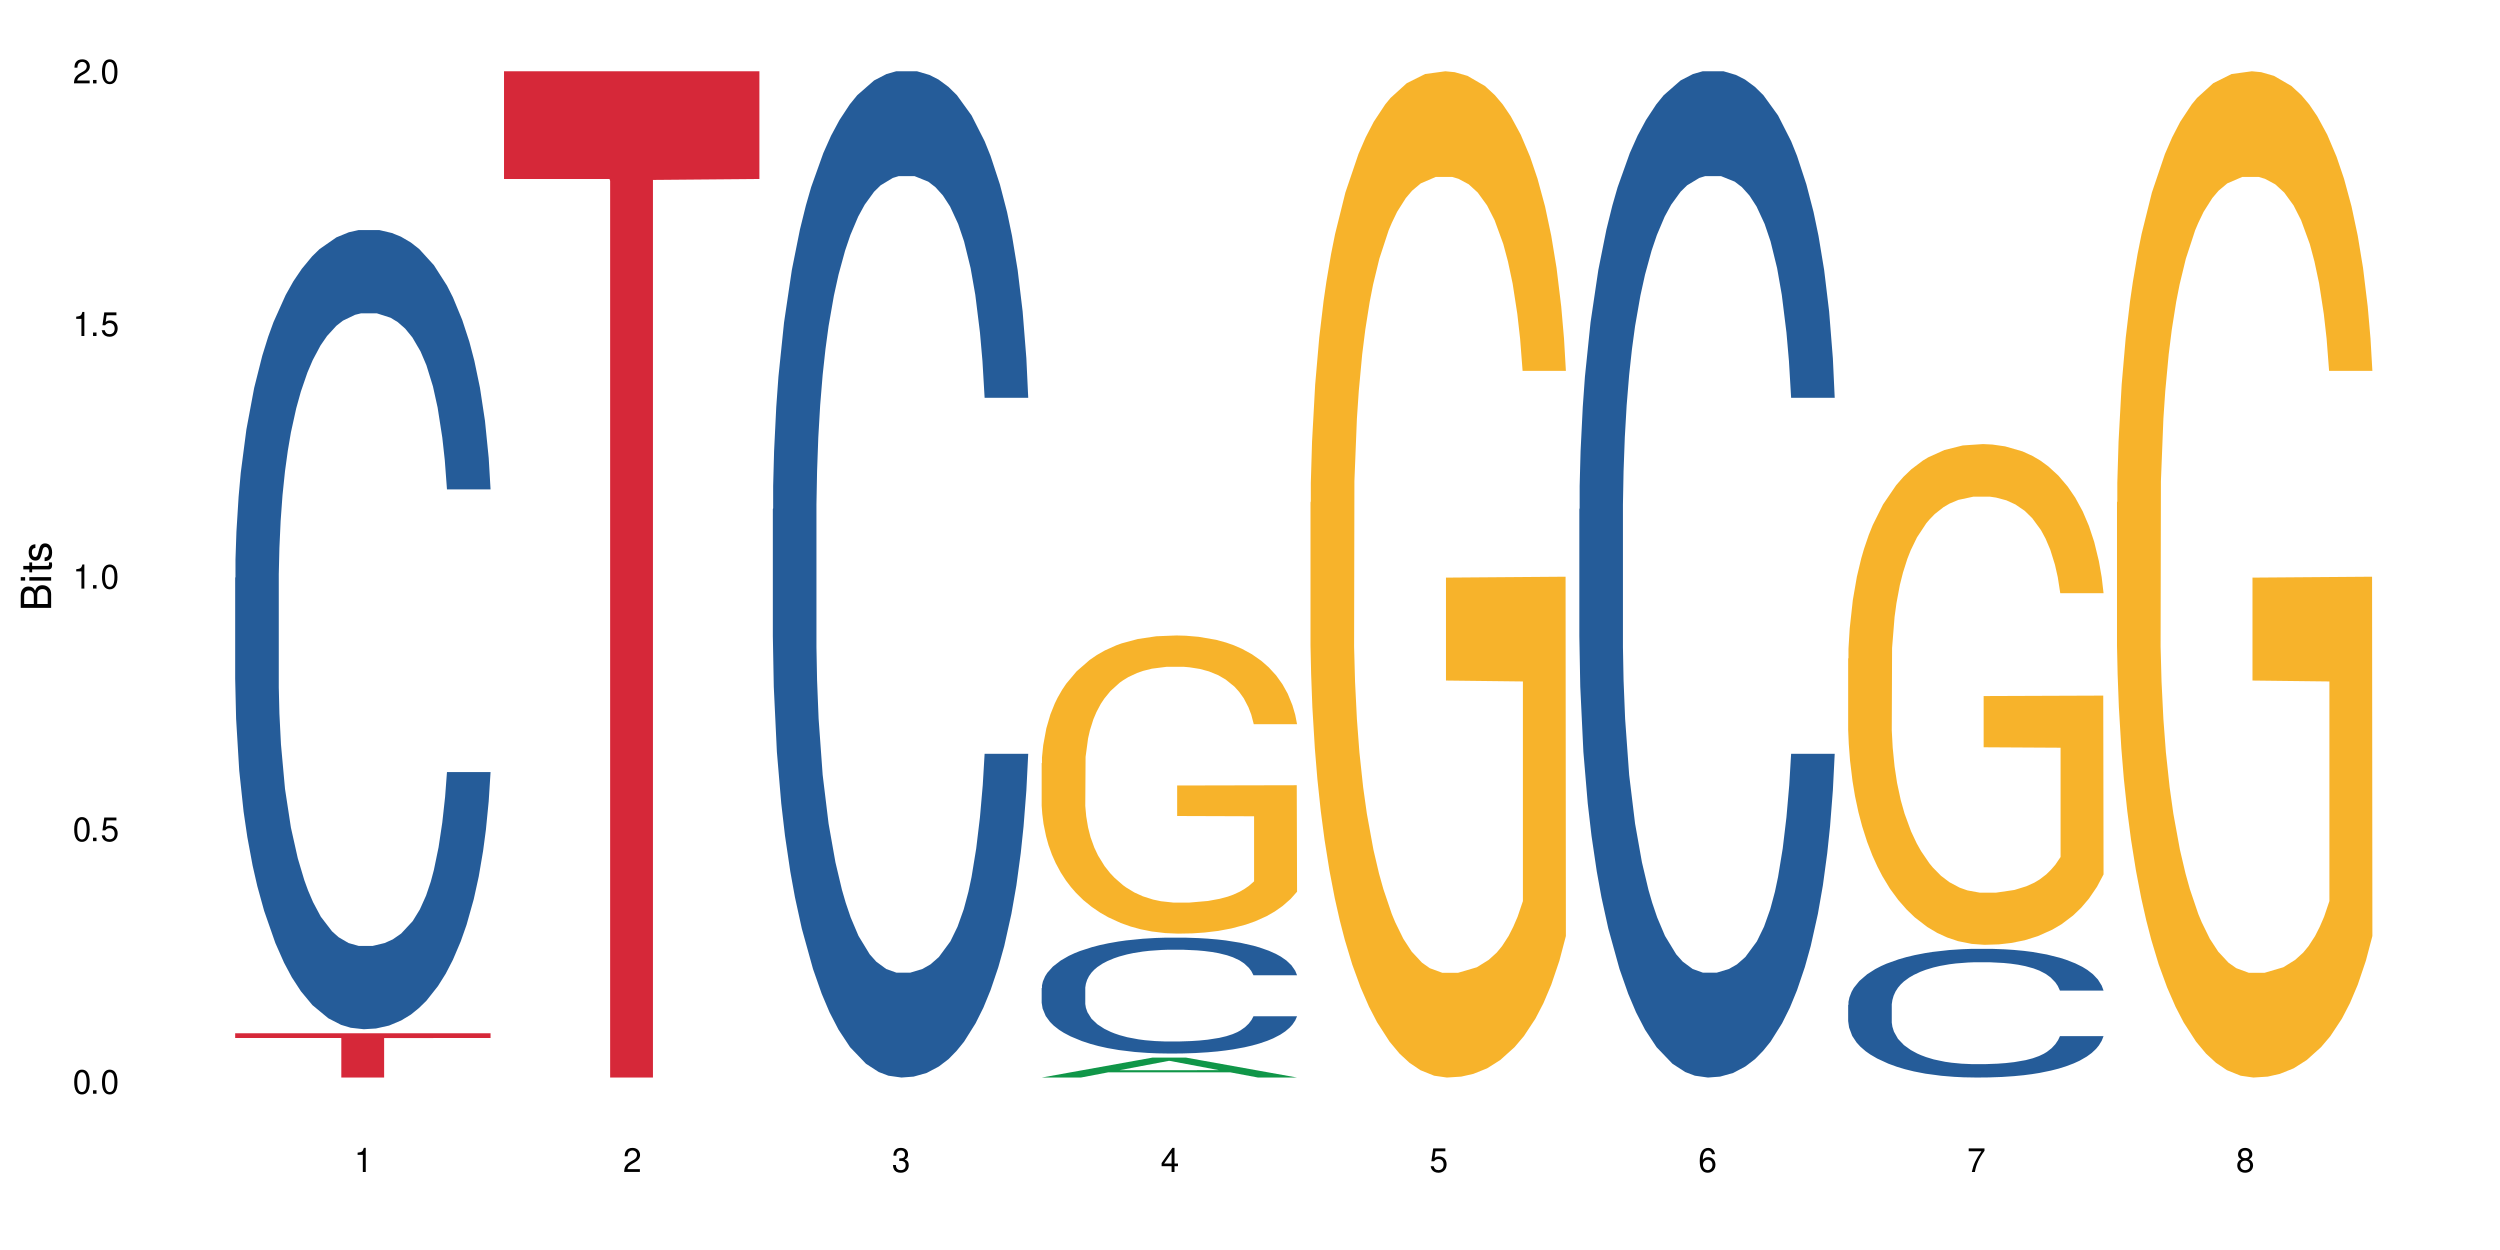
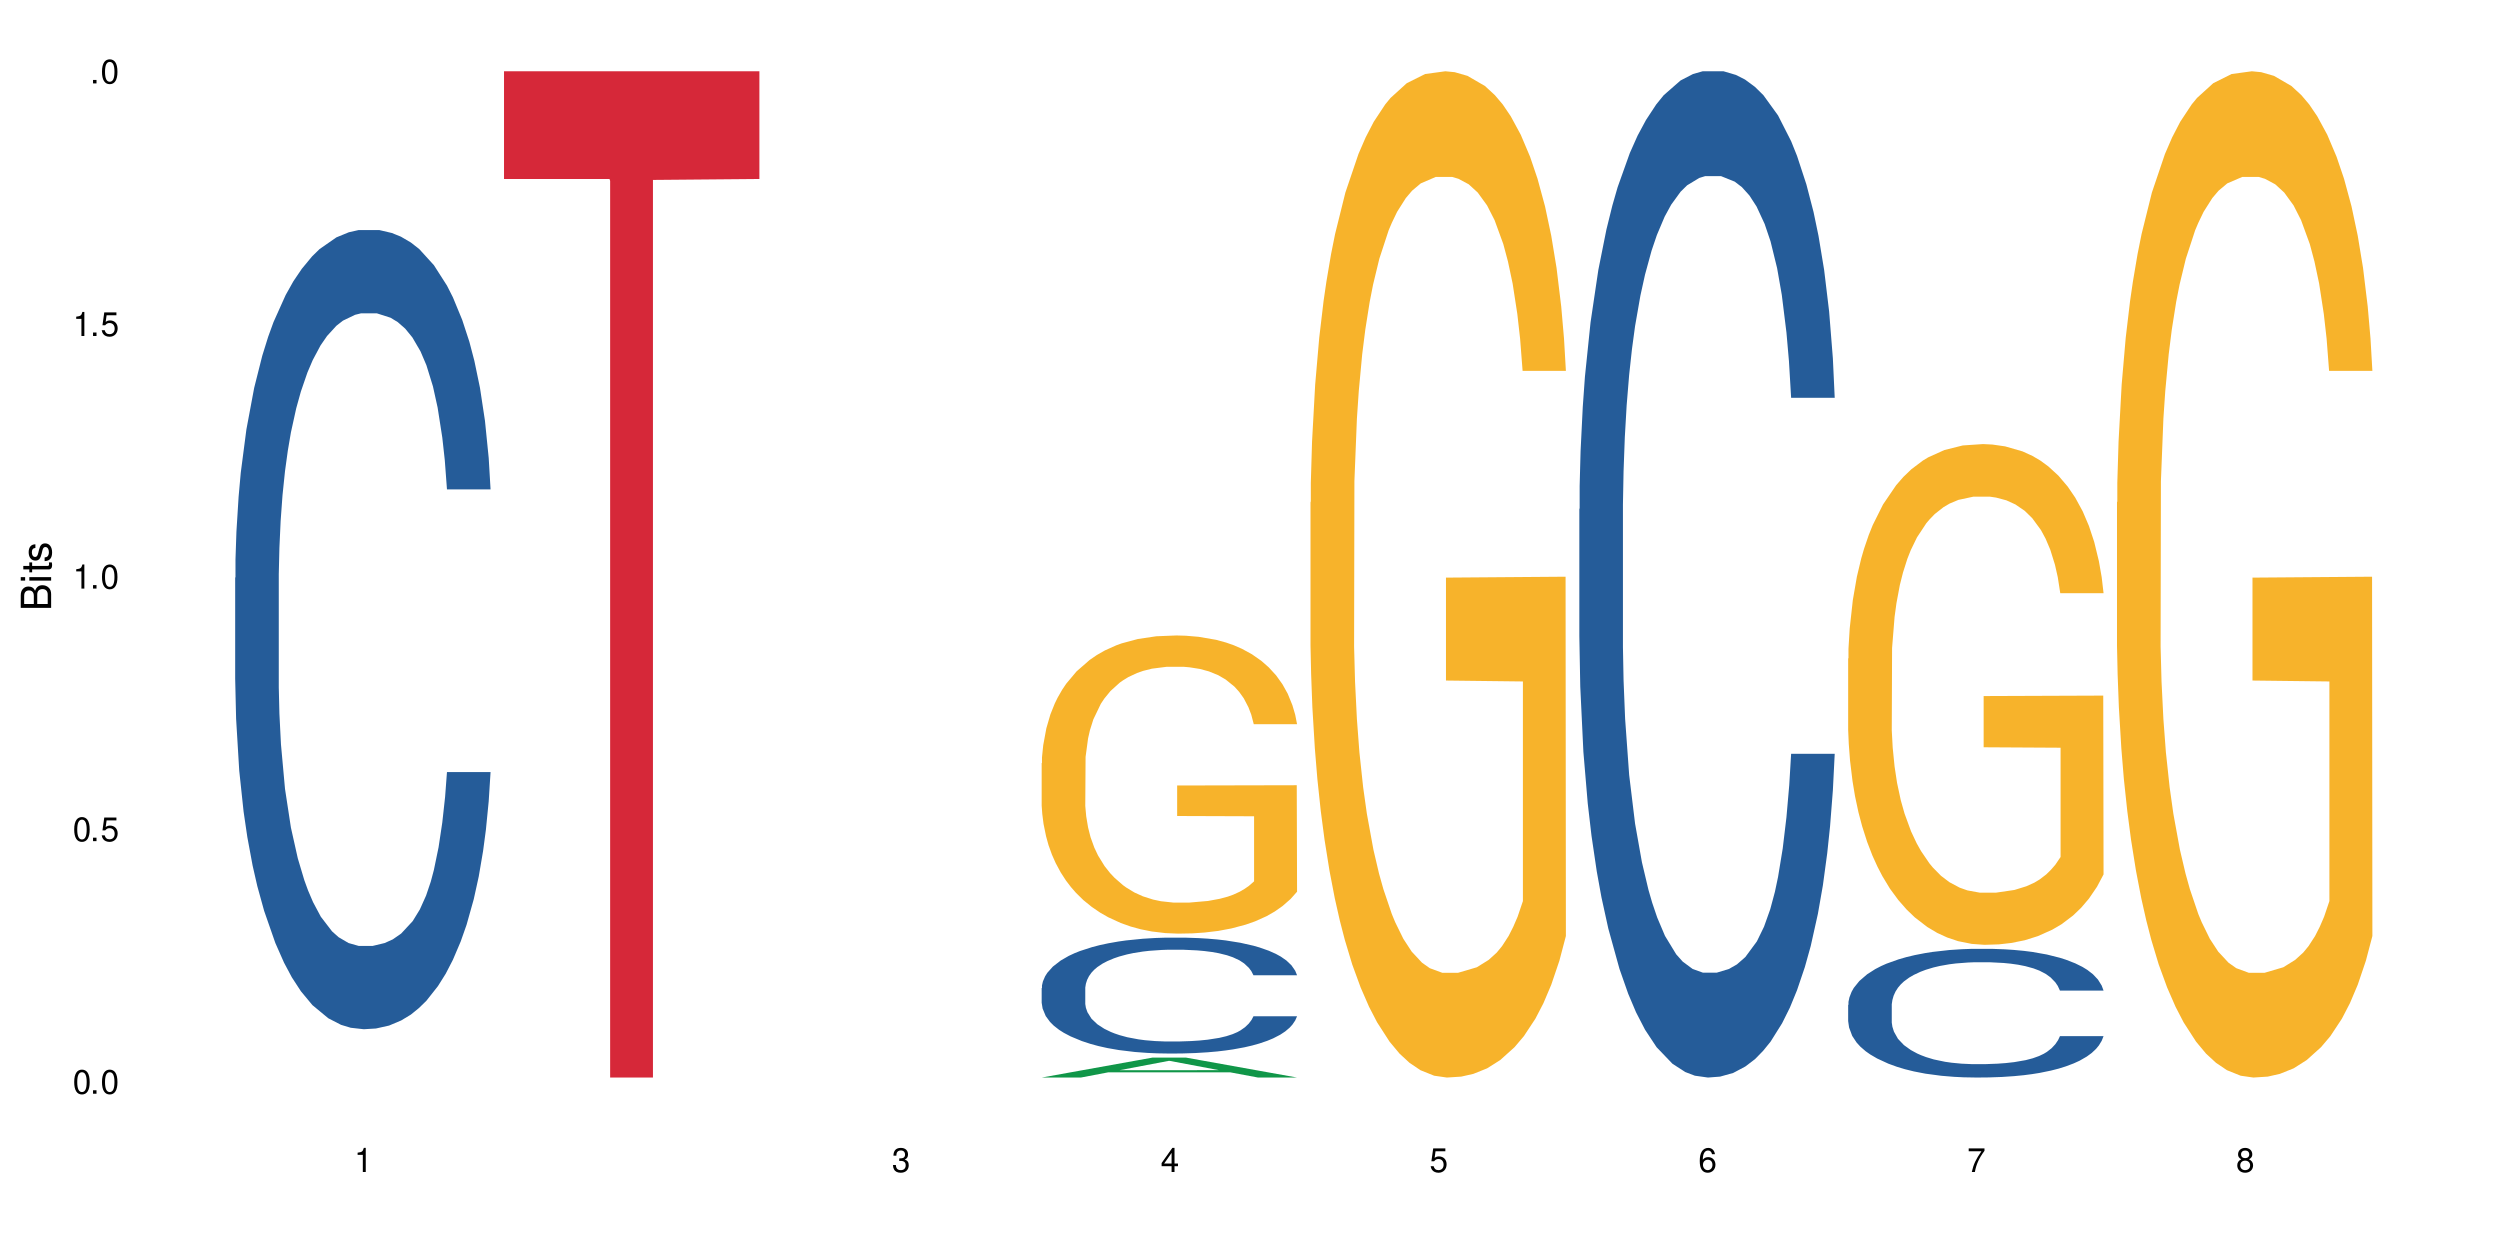
<svg xmlns="http://www.w3.org/2000/svg" xmlns:xlink="http://www.w3.org/1999/xlink" width="720" height="360" viewBox="0 0 720 360">
  <defs>
    <g>
      <g id="glyph-0-0">
</g>
      <g id="glyph-0-1">
        <path d="M 2.641 -6.938 C 2 -6.938 1.422 -6.656 1.078 -6.172 C 0.641 -5.562 0.406 -4.641 0.406 -3.359 C 0.406 -1.016 1.188 0.219 2.641 0.219 C 4.078 0.219 4.859 -1.016 4.859 -3.297 C 4.859 -4.641 4.656 -5.547 4.203 -6.172 C 3.844 -6.656 3.281 -6.938 2.641 -6.938 Z M 2.641 -6.188 C 3.547 -6.188 4 -5.25 4 -3.375 C 4 -1.406 3.562 -0.484 2.625 -0.484 C 1.734 -0.484 1.281 -1.438 1.281 -3.344 C 1.281 -5.25 1.734 -6.188 2.641 -6.188 Z M 2.641 -6.188 " />
      </g>
      <g id="glyph-0-2">
        <path d="M 1.828 -1 L 0.828 -1 L 0.828 0 L 1.828 0 Z M 1.828 -1 " />
      </g>
      <g id="glyph-0-3">
        <path d="M 4.562 -6.797 L 1.062 -6.797 L 0.547 -3.094 L 1.328 -3.094 C 1.719 -3.562 2.047 -3.734 2.578 -3.734 C 3.484 -3.734 4.062 -3.109 4.062 -2.094 C 4.062 -1.125 3.484 -0.531 2.578 -0.531 C 1.828 -0.531 1.375 -0.906 1.188 -1.672 L 0.328 -1.672 C 0.453 -1.109 0.547 -0.844 0.75 -0.594 C 1.125 -0.078 1.828 0.219 2.594 0.219 C 3.969 0.219 4.922 -0.781 4.922 -2.219 C 4.922 -3.562 4.031 -4.484 2.719 -4.484 C 2.25 -4.484 1.859 -4.359 1.469 -4.062 L 1.734 -5.969 L 4.562 -5.969 Z M 4.562 -6.797 " />
      </g>
      <g id="glyph-0-4">
        <path d="M 2.484 -4.938 L 2.484 0 L 3.328 0 L 3.328 -6.938 L 2.766 -6.938 C 2.469 -5.875 2.281 -5.734 0.984 -5.562 L 0.984 -4.938 Z M 2.484 -4.938 " />
      </g>
      <g id="glyph-0-5">
-         <path d="M 4.859 -0.828 L 1.281 -0.828 C 1.359 -1.406 1.672 -1.781 2.5 -2.281 L 3.469 -2.828 C 4.406 -3.344 4.906 -4.062 4.906 -4.906 C 4.906 -5.484 4.672 -6.031 4.266 -6.406 C 3.859 -6.766 3.375 -6.938 2.719 -6.938 C 1.859 -6.938 1.219 -6.625 0.844 -6.031 C 0.609 -5.672 0.5 -5.234 0.484 -4.531 L 1.328 -4.531 C 1.359 -5.016 1.406 -5.281 1.531 -5.516 C 1.75 -5.938 2.188 -6.203 2.703 -6.203 C 3.469 -6.203 4.031 -5.641 4.031 -4.891 C 4.031 -4.344 3.719 -3.859 3.125 -3.516 L 2.234 -3 C 0.812 -2.172 0.406 -1.531 0.328 -0.016 L 4.859 -0.016 Z M 4.859 -0.828 " />
-       </g>
+         </g>
      <g id="glyph-0-6">
        <path d="M 2.125 -3.188 L 2.578 -3.188 C 3.5 -3.188 3.984 -2.766 3.984 -1.922 C 3.984 -1.062 3.469 -0.531 2.594 -0.531 C 1.656 -0.531 1.203 -1 1.156 -2.016 L 0.312 -2.016 C 0.344 -1.453 0.438 -1.094 0.609 -0.781 C 0.953 -0.109 1.625 0.219 2.547 0.219 C 3.953 0.219 4.859 -0.625 4.859 -1.938 C 4.859 -2.828 4.516 -3.297 3.703 -3.594 C 4.344 -3.844 4.656 -4.328 4.656 -5.031 C 4.656 -6.219 3.875 -6.938 2.578 -6.938 C 1.203 -6.938 0.484 -6.172 0.453 -4.703 L 1.297 -4.703 C 1.312 -5.125 1.344 -5.359 1.453 -5.578 C 1.641 -5.969 2.062 -6.203 2.594 -6.203 C 3.344 -6.203 3.797 -5.75 3.797 -5 C 3.797 -4.516 3.609 -4.219 3.25 -4.047 C 3.016 -3.953 2.703 -3.922 2.125 -3.906 Z M 2.125 -3.188 " />
      </g>
      <g id="glyph-0-7">
        <path d="M 3.141 -1.672 L 3.141 0 L 3.984 0 L 3.984 -1.672 L 4.984 -1.672 L 4.984 -2.438 L 3.984 -2.438 L 3.984 -6.938 L 3.359 -6.938 L 0.266 -2.578 L 0.266 -1.672 Z M 3.141 -2.438 L 1 -2.438 L 3.141 -5.5 Z M 3.141 -2.438 " />
      </g>
      <g id="glyph-0-8">
        <path d="M 4.781 -5.125 C 4.609 -6.266 3.891 -6.938 2.844 -6.938 C 2.094 -6.938 1.422 -6.578 1.031 -5.953 C 0.594 -5.266 0.406 -4.422 0.406 -3.172 C 0.406 -2 0.578 -1.25 0.984 -0.641 C 1.359 -0.078 1.953 0.219 2.703 0.219 C 3.984 0.219 4.922 -0.75 4.922 -2.094 C 4.922 -3.375 4.062 -4.281 2.844 -4.281 C 2.172 -4.281 1.641 -4.031 1.281 -3.516 C 1.281 -5.234 1.828 -6.188 2.797 -6.188 C 3.391 -6.188 3.797 -5.797 3.938 -5.125 Z M 2.734 -3.531 C 3.547 -3.531 4.062 -2.953 4.062 -2.031 C 4.062 -1.156 3.484 -0.531 2.703 -0.531 C 1.922 -0.531 1.328 -1.188 1.328 -2.078 C 1.328 -2.938 1.906 -3.531 2.734 -3.531 Z M 2.734 -3.531 " />
      </g>
      <g id="glyph-0-9">
        <path d="M 4.984 -6.797 L 0.438 -6.797 L 0.438 -5.969 L 4.109 -5.969 C 2.5 -3.656 1.828 -2.234 1.328 0 L 2.219 0 C 2.594 -2.172 3.453 -4.047 4.984 -6.094 Z M 4.984 -6.797 " />
      </g>
      <g id="glyph-0-10">
        <path d="M 3.75 -3.656 C 4.469 -4.094 4.688 -4.438 4.688 -5.078 C 4.688 -6.172 3.844 -6.938 2.641 -6.938 C 1.438 -6.938 0.594 -6.172 0.594 -5.094 C 0.594 -4.438 0.812 -4.094 1.516 -3.656 C 0.734 -3.266 0.359 -2.703 0.359 -1.922 C 0.359 -0.656 1.281 0.219 2.641 0.219 C 3.984 0.219 4.922 -0.656 4.922 -1.922 C 4.922 -2.703 4.531 -3.266 3.75 -3.656 Z M 2.641 -6.188 C 3.359 -6.188 3.812 -5.75 3.812 -5.062 C 3.812 -4.406 3.344 -3.984 2.641 -3.984 C 1.922 -3.984 1.453 -4.406 1.453 -5.078 C 1.453 -5.75 1.922 -6.188 2.641 -6.188 Z M 2.641 -3.266 C 3.484 -3.266 4.062 -2.719 4.062 -1.906 C 4.062 -1.078 3.484 -0.531 2.625 -0.531 C 1.797 -0.531 1.219 -1.094 1.219 -1.906 C 1.219 -2.719 1.781 -3.266 2.641 -3.266 Z M 2.641 -3.266 " />
      </g>
      <g id="glyph-1-0">
</g>
      <g id="glyph-1-1">
        <path d="M 0 -0.953 L 0 -4.891 C 0 -5.719 -0.234 -6.344 -0.734 -6.797 C -1.188 -7.234 -1.812 -7.469 -2.5 -7.469 C -3.547 -7.469 -4.188 -7 -4.625 -5.875 C -4.984 -6.688 -5.625 -7.094 -6.531 -7.094 C -7.172 -7.094 -7.734 -6.859 -8.141 -6.391 C -8.562 -5.922 -8.75 -5.344 -8.75 -4.5 L -8.75 -0.953 Z M -4.984 -2.062 L -7.766 -2.062 L -7.766 -4.219 C -7.766 -4.844 -7.688 -5.203 -7.453 -5.5 C -7.219 -5.812 -6.859 -5.969 -6.375 -5.969 C -5.891 -5.969 -5.531 -5.812 -5.297 -5.5 C -5.062 -5.203 -4.984 -4.844 -4.984 -4.219 Z M -0.984 -2.062 L -4 -2.062 L -4 -4.781 C -4 -5.766 -3.438 -6.359 -2.484 -6.359 C -1.547 -6.359 -0.984 -5.766 -0.984 -4.781 Z M -0.984 -2.062 " />
      </g>
      <g id="glyph-1-2">
        <path d="M -6.281 -1.797 L -6.281 -0.797 L 0 -0.797 L 0 -1.797 Z M -8.75 -1.797 L -8.75 -0.797 L -7.484 -0.797 L -7.484 -1.797 Z M -8.75 -1.797 " />
      </g>
      <g id="glyph-1-3">
        <path d="M -6.281 -3.047 L -6.281 -2.016 L -8.016 -2.016 L -8.016 -1.016 L -6.281 -1.016 L -6.281 -0.172 L -5.469 -0.172 L -5.469 -1.016 L -0.719 -1.016 C -0.078 -1.016 0.281 -1.453 0.281 -2.234 C 0.281 -2.5 0.25 -2.719 0.188 -3.047 L -0.641 -3.047 C -0.609 -2.906 -0.594 -2.766 -0.594 -2.562 C -0.594 -2.141 -0.719 -2.016 -1.156 -2.016 L -5.469 -2.016 L -5.469 -3.047 Z M -6.281 -3.047 " />
      </g>
      <g id="glyph-1-4">
        <path d="M -4.531 -5.25 C -5.766 -5.25 -6.469 -4.422 -6.469 -2.969 C -6.469 -1.516 -5.719 -0.562 -4.547 -0.562 C -3.562 -0.562 -3.094 -1.062 -2.734 -2.562 L -2.516 -3.484 C -2.344 -4.188 -2.094 -4.469 -1.641 -4.469 C -1.047 -4.469 -0.641 -3.875 -0.641 -3 C -0.641 -2.453 -0.797 -2 -1.062 -1.75 C -1.25 -1.594 -1.422 -1.531 -1.875 -1.469 L -1.875 -0.406 C -0.422 -0.453 0.281 -1.266 0.281 -2.922 C 0.281 -4.5 -0.5 -5.516 -1.719 -5.516 C -2.656 -5.516 -3.172 -4.984 -3.469 -3.734 L -3.703 -2.766 C -3.891 -1.953 -4.156 -1.609 -4.594 -1.609 C -5.188 -1.609 -5.547 -2.125 -5.547 -2.938 C -5.547 -3.75 -5.203 -4.172 -4.531 -4.203 Z M -4.531 -5.25 " />
      </g>
    </g>
  </defs>
  <rect x="-72" y="-36" width="864" height="432" fill="rgb(100%, 100%, 100%)" fill-opacity="1" />
  <path fill-rule="nonzero" fill="rgb(14.51%, 36.078%, 60%)" fill-opacity="1" d="M 67.73 166.402 L 67.82 166.191 L 67.82 161.141 L 68.09 153.148 L 68.719 143.051 L 69.344 136.105 L 70.961 123.695 L 73.203 111.703 L 75.535 102.445 L 77.238 96.977 L 78.766 92.77 L 82.262 84.984 L 84.504 80.988 L 86.926 77.41 L 89.887 73.832 L 92.039 71.73 L 96.883 68.363 L 100.469 66.891 L 103.25 66.262 L 109.262 66.262 L 112.848 67.102 L 115.449 68.152 L 118.32 69.836 L 120.742 71.73 L 124.957 76.359 L 128.727 82.25 L 130.43 85.617 L 133.121 92.137 L 135.184 98.449 L 136.617 103.918 L 138.234 111.703 L 139.668 121.172 L 140.746 131.898 L 141.281 140.945 L 128.727 140.945 L 128.098 132.531 L 127.379 126.008 L 126.035 117.383 L 124.688 111.281 L 122.805 105.18 L 121.102 101.184 L 118.77 97.188 L 116.707 94.66 L 114.555 92.77 L 112.488 91.508 L 108.543 90.242 L 103.969 90.242 L 102.266 90.664 L 98.766 92.348 L 96.883 93.82 L 94.191 96.766 L 92.309 99.5 L 90.066 103.707 L 88.539 107.285 L 86.656 112.754 L 85.312 117.594 L 83.785 124.535 L 82.891 129.797 L 82.082 135.688 L 81.363 142.629 L 80.828 149.992 L 80.469 157.777 L 80.289 165.352 L 80.289 197.961 L 80.469 205.535 L 80.918 214.371 L 82.082 227.203 L 83.785 238.352 L 85.762 247.188 L 87.645 253.5 L 88.719 256.445 L 90.156 259.812 L 92.398 264.02 L 95.629 268.227 L 97.512 269.91 L 100.383 271.594 L 103.34 272.434 L 107.289 272.434 L 110.785 271.594 L 113.117 270.543 L 115.539 268.859 L 118.859 265.281 L 120.922 261.914 L 122.715 257.918 L 124.062 253.922 L 124.957 250.555 L 126.305 244.031 L 127.379 236.879 L 128.188 229.516 L 128.727 222.363 L 141.281 222.363 L 140.746 230.777 L 139.938 238.984 L 139.129 245.086 L 137.875 252.449 L 136.441 258.969 L 134.375 266.332 L 132.672 271.172 L 130.43 276.434 L 128.367 280.43 L 126.125 284.004 L 122.805 288.215 L 120.652 290.316 L 118.32 292.211 L 115.539 293.895 L 112.043 295.367 L 108.273 296.207 L 104.777 296.418 L 101.008 295.996 L 98.227 295.156 L 94.551 293.262 L 89.977 289.477 L 86.656 285.477 L 84.055 281.48 L 81.812 277.273 L 79.301 271.594 L 76.074 262.336 L 74.098 255.184 L 72.754 249.293 L 71.23 241.086 L 70.152 233.723 L 68.898 221.941 L 68 207.008 L 67.73 195.434 Z M 67.73 166.402 " />
-   <path fill-rule="nonzero" fill="rgb(83.922%, 15.686%, 22.353%)" fill-opacity="1" d="M 67.73 297.582 L 141.281 297.582 L 141.281 298.945 L 110.629 298.961 L 110.629 310.332 L 98.297 310.332 L 98.297 298.973 L 98.117 298.945 L 67.73 298.945 Z M 67.73 297.582 " />
  <path fill-rule="nonzero" fill="rgb(83.922%, 15.686%, 22.353%)" fill-opacity="1" d="M 145.156 20.527 L 218.707 20.527 L 218.707 51.547 L 188.051 51.82 L 188.051 310.332 L 175.719 310.332 L 175.719 52.094 L 175.539 51.547 L 145.156 51.547 Z M 145.156 20.527 " />
-   <path fill-rule="nonzero" fill="rgb(14.51%, 36.078%, 60%)" fill-opacity="1" d="M 222.578 146.621 L 222.668 146.355 L 222.668 140 L 222.938 129.934 L 223.562 117.215 L 224.191 108.477 L 225.809 92.844 L 228.051 77.746 L 230.383 66.09 L 232.086 59.203 L 233.609 53.902 L 237.109 44.102 L 239.352 39.07 L 241.773 34.566 L 244.734 30.062 L 246.887 27.414 L 251.73 23.176 L 255.316 21.32 L 258.098 20.527 L 264.109 20.527 L 267.695 21.586 L 270.297 22.91 L 273.168 25.031 L 275.59 27.414 L 279.805 33.242 L 283.57 40.66 L 285.277 44.898 L 287.969 53.109 L 290.031 61.055 L 291.465 67.945 L 293.082 77.746 L 294.516 89.668 L 295.59 103.176 L 296.129 114.566 L 283.57 114.566 L 282.945 103.973 L 282.227 95.758 L 280.883 84.898 L 279.535 77.215 L 277.652 69.535 L 275.949 64.5 L 273.617 59.469 L 271.551 56.289 L 269.398 53.902 L 267.336 52.316 L 263.391 50.727 L 258.816 50.727 L 257.109 51.254 L 253.613 53.375 L 251.73 55.23 L 249.039 58.938 L 247.156 62.383 L 244.914 67.68 L 243.387 72.184 L 241.504 79.07 L 240.16 85.164 L 238.633 93.906 L 237.738 100.527 L 236.93 107.945 L 236.211 116.688 L 235.672 125.957 L 235.316 135.762 L 235.137 145.297 L 235.137 186.355 L 235.316 195.895 L 235.762 207.02 L 236.93 223.18 L 238.633 237.219 L 240.605 248.344 L 242.492 256.293 L 243.566 260 L 245.004 264.238 L 247.246 269.535 L 250.473 274.836 L 252.355 276.953 L 255.227 279.074 L 258.188 280.133 L 262.133 280.133 L 265.633 279.074 L 267.965 277.75 L 270.387 275.629 L 273.707 271.125 L 275.77 266.887 L 277.562 261.855 L 278.906 256.82 L 279.805 252.582 L 281.148 244.371 L 282.227 235.363 L 283.035 226.094 L 283.57 217.086 L 296.129 217.086 L 295.59 227.684 L 294.785 238.012 L 293.977 245.695 L 292.723 254.969 L 291.285 263.18 L 289.223 272.449 L 287.52 278.543 L 285.277 285.168 L 283.215 290.199 L 280.973 294.703 L 277.652 300 L 275.5 302.648 L 273.168 305.035 L 270.387 307.152 L 266.887 309.008 L 263.121 310.066 L 259.621 310.332 L 255.855 309.801 L 253.074 308.742 L 249.398 306.359 L 244.824 301.59 L 241.504 296.559 L 238.902 291.523 L 236.66 286.227 L 234.148 279.074 L 230.918 267.418 L 228.945 258.41 L 227.602 250.992 L 226.074 240.664 L 225 231.391 L 223.742 216.555 L 222.848 197.746 L 222.578 183.18 Z M 222.578 146.621 " />
  <path fill-rule="nonzero" fill="rgb(6.275%, 58.824%, 28.235%)" fill-opacity="1" d="M 300 310.328 L 300.078 310.32 L 331.906 304.59 L 341.57 304.59 L 373.555 310.332 L 362.316 310.332 L 354.301 308.832 L 319.176 308.832 L 311.316 310.328 L 300 310.328 L 322.555 308.211 L 351.078 308.207 L 336.855 305.527 L 336.699 305.523 L 336.543 305.539 L 322.477 308.207 L 322.555 308.211 Z M 300 310.328 " />
  <path fill-rule="nonzero" fill="rgb(14.51%, 36.078%, 60%)" fill-opacity="1" d="M 300 284.57 L 300.09 284.539 L 300.09 283.809 L 300.359 282.648 L 300.988 281.184 L 301.617 280.18 L 303.23 278.379 L 305.473 276.641 L 307.805 275.297 L 309.508 274.504 L 311.035 273.895 L 314.531 272.766 L 316.773 272.184 L 319.195 271.668 L 322.156 271.148 L 324.309 270.844 L 329.152 270.355 L 332.742 270.141 L 335.52 270.051 L 341.531 270.051 L 345.117 270.172 L 347.719 270.324 L 350.59 270.566 L 353.012 270.844 L 357.227 271.516 L 360.996 272.367 L 362.699 272.855 L 365.391 273.801 L 367.453 274.719 L 368.891 275.512 L 370.504 276.641 L 371.938 278.012 L 373.016 279.566 L 373.555 280.879 L 360.996 280.879 L 360.367 279.66 L 359.648 278.715 L 358.305 277.461 L 356.961 276.578 L 355.074 275.695 L 353.371 275.113 L 351.039 274.535 L 348.977 274.168 L 346.824 273.895 L 344.762 273.711 L 340.812 273.527 L 336.238 273.527 L 334.535 273.59 L 331.035 273.832 L 329.152 274.047 L 326.461 274.473 L 324.578 274.871 L 322.336 275.48 L 320.812 276 L 318.926 276.793 L 317.582 277.492 L 316.059 278.5 L 315.16 279.262 L 314.352 280.117 L 313.637 281.125 L 313.098 282.191 L 312.738 283.32 L 312.559 284.418 L 312.559 289.148 L 312.738 290.246 L 313.188 291.527 L 314.352 293.387 L 316.059 295.004 L 318.031 296.285 L 319.914 297.199 L 320.992 297.629 L 322.426 298.117 L 324.668 298.727 L 327.898 299.336 L 329.781 299.582 L 332.652 299.824 L 335.609 299.945 L 339.559 299.945 L 343.055 299.824 L 345.387 299.672 L 347.809 299.43 L 351.129 298.91 L 353.191 298.422 L 354.984 297.84 L 356.332 297.262 L 357.227 296.773 L 358.574 295.828 L 359.648 294.793 L 360.457 293.723 L 360.996 292.688 L 373.555 292.688 L 373.016 293.906 L 372.207 295.098 L 371.402 295.98 L 370.145 297.047 L 368.711 297.996 L 366.645 299.062 L 364.941 299.766 L 362.699 300.527 L 360.637 301.105 L 358.395 301.625 L 355.074 302.234 L 352.922 302.539 L 350.59 302.816 L 347.809 303.059 L 344.312 303.273 L 340.543 303.395 L 337.047 303.426 L 333.277 303.363 L 330.5 303.242 L 326.82 302.969 L 322.246 302.418 L 318.926 301.84 L 316.324 301.258 L 314.082 300.648 L 311.57 299.824 L 308.344 298.484 L 306.371 297.445 L 305.023 296.59 L 303.5 295.402 L 302.422 294.332 L 301.168 292.625 L 300.27 290.457 L 300 288.781 Z M 300 284.57 " />
-   <path fill-rule="nonzero" fill="rgb(96.863%, 70.196%, 16.863%)" fill-opacity="1" d="M 300 219.793 L 300.09 219.715 L 300.09 218.145 L 300.449 214.617 L 301.348 209.754 L 302.512 205.754 L 303.77 202.617 L 304.574 200.969 L 305.922 198.617 L 307.086 196.891 L 310.047 193.363 L 313.816 190.07 L 315.879 188.656 L 318.211 187.324 L 321.527 185.836 L 323.055 185.285 L 327.719 184.031 L 333.012 183.246 L 338.84 183.012 L 341.531 183.09 L 345.207 183.402 L 350.23 184.266 L 353.102 185.051 L 355.344 185.836 L 357.676 186.855 L 360.547 188.422 L 363.238 190.305 L 365.391 192.188 L 367.543 194.539 L 369.336 197.051 L 370.863 199.793 L 372.207 203.086 L 373.016 205.832 L 373.555 208.578 L 361.086 208.578 L 360.367 205.832 L 359.559 203.715 L 358.215 201.129 L 356.871 199.246 L 355.523 197.754 L 353.012 195.715 L 350.859 194.461 L 348.168 193.363 L 345.566 192.656 L 342.609 192.188 L 340.812 192.031 L 336.059 192.031 L 331.754 192.578 L 329.242 193.207 L 327.449 193.832 L 324.938 195.012 L 323.414 195.953 L 322.516 196.578 L 319.824 199.008 L 318.031 201.207 L 317.043 202.695 L 315.789 205.047 L 314.891 207.164 L 313.902 210.305 L 313.367 212.656 L 312.648 217.988 L 312.559 232.105 L 312.828 235.086 L 313.367 238.301 L 314.082 241.125 L 315.16 244.105 L 316.234 246.379 L 318.121 249.438 L 319.734 251.477 L 320.992 252.809 L 323.414 254.926 L 324.398 255.633 L 326.73 257.043 L 329.152 258.141 L 332.113 259.082 L 334.355 259.555 L 337.941 259.945 L 342.52 259.945 L 347.898 259.477 L 351.309 258.848 L 353.641 258.219 L 355.164 257.672 L 357.047 256.809 L 358.395 256.023 L 359.648 255.16 L 361.176 253.828 L 361.176 235.086 L 339.02 235.008 L 339.02 226.223 L 373.465 226.145 L 373.555 256.809 L 371.668 258.926 L 369.336 260.965 L 367.094 262.535 L 364.762 263.867 L 361.445 265.355 L 358.754 266.297 L 354.629 267.395 L 350.859 268.102 L 346.914 268.57 L 343.414 268.809 L 339.289 268.887 L 335.609 268.73 L 331.664 268.258 L 328.523 267.629 L 325.656 266.848 L 322.785 265.828 L 319.195 264.18 L 316.863 262.848 L 314.441 261.199 L 312.02 259.238 L 309.867 257.121 L 308.434 255.477 L 306.996 253.594 L 305.473 251.238 L 304.039 248.574 L 302.961 246.145 L 301.973 243.398 L 301.258 240.809 L 300.539 237.281 L 300.18 234.457 L 300 232.027 Z M 300 219.793 " />
+   <path fill-rule="nonzero" fill="rgb(96.863%, 70.196%, 16.863%)" fill-opacity="1" d="M 300 219.793 L 300.09 219.715 L 300.09 218.145 L 300.449 214.617 L 301.348 209.754 L 302.512 205.754 L 303.77 202.617 L 304.574 200.969 L 305.922 198.617 L 307.086 196.891 L 310.047 193.363 L 313.816 190.07 L 315.879 188.656 L 318.211 187.324 L 321.527 185.836 L 323.055 185.285 L 327.719 184.031 L 333.012 183.246 L 338.84 183.012 L 341.531 183.09 L 345.207 183.402 L 350.23 184.266 L 353.102 185.051 L 355.344 185.836 L 357.676 186.855 L 360.547 188.422 L 363.238 190.305 L 365.391 192.188 L 367.543 194.539 L 369.336 197.051 L 370.863 199.793 L 372.207 203.086 L 373.016 205.832 L 373.555 208.578 L 361.086 208.578 L 360.367 205.832 L 359.559 203.715 L 358.215 201.129 L 356.871 199.246 L 355.523 197.754 L 353.012 195.715 L 350.859 194.461 L 348.168 193.363 L 345.566 192.656 L 342.609 192.188 L 340.812 192.031 L 336.059 192.031 L 331.754 192.578 L 329.242 193.207 L 327.449 193.832 L 324.938 195.012 L 323.414 195.953 L 322.516 196.578 L 319.824 199.008 L 318.031 201.207 L 317.043 202.695 L 314.891 207.164 L 313.902 210.305 L 313.367 212.656 L 312.648 217.988 L 312.559 232.105 L 312.828 235.086 L 313.367 238.301 L 314.082 241.125 L 315.16 244.105 L 316.234 246.379 L 318.121 249.438 L 319.734 251.477 L 320.992 252.809 L 323.414 254.926 L 324.398 255.633 L 326.73 257.043 L 329.152 258.141 L 332.113 259.082 L 334.355 259.555 L 337.941 259.945 L 342.52 259.945 L 347.898 259.477 L 351.309 258.848 L 353.641 258.219 L 355.164 257.672 L 357.047 256.809 L 358.395 256.023 L 359.648 255.16 L 361.176 253.828 L 361.176 235.086 L 339.02 235.008 L 339.02 226.223 L 373.465 226.145 L 373.555 256.809 L 371.668 258.926 L 369.336 260.965 L 367.094 262.535 L 364.762 263.867 L 361.445 265.355 L 358.754 266.297 L 354.629 267.395 L 350.859 268.102 L 346.914 268.57 L 343.414 268.809 L 339.289 268.887 L 335.609 268.73 L 331.664 268.258 L 328.523 267.629 L 325.656 266.848 L 322.785 265.828 L 319.195 264.18 L 316.863 262.848 L 314.441 261.199 L 312.02 259.238 L 309.867 257.121 L 308.434 255.477 L 306.996 253.594 L 305.473 251.238 L 304.039 248.574 L 302.961 246.145 L 301.973 243.398 L 301.258 240.809 L 300.539 237.281 L 300.18 234.457 L 300 232.027 Z M 300 219.793 " />
  <path fill-rule="nonzero" fill="rgb(96.863%, 70.196%, 16.863%)" fill-opacity="1" d="M 377.426 144.652 L 377.516 144.387 L 377.516 139.094 L 377.871 127.184 L 378.77 110.777 L 379.938 97.277 L 381.191 86.691 L 382 81.133 L 383.344 73.195 L 384.512 67.371 L 387.469 55.461 L 391.238 44.348 L 393.301 39.582 L 395.633 35.082 L 398.953 30.055 L 400.477 28.203 L 405.141 23.965 L 410.434 21.32 L 416.262 20.527 L 418.953 20.789 L 422.633 21.848 L 427.656 24.762 L 430.527 27.406 L 432.77 30.055 L 435.102 33.496 L 437.969 38.789 L 440.66 45.141 L 442.812 51.492 L 444.969 59.43 L 446.762 67.902 L 448.285 77.164 L 449.633 88.281 L 450.438 97.543 L 450.977 106.805 L 438.508 106.805 L 437.789 97.543 L 436.984 90.398 L 435.637 81.664 L 434.293 75.312 L 432.949 70.281 L 430.438 63.402 L 428.281 59.168 L 425.594 55.461 L 422.992 53.078 L 420.031 51.492 L 418.238 50.961 L 413.484 50.961 L 409.176 52.816 L 406.664 54.934 L 404.871 57.051 L 402.359 61.02 L 400.836 64.195 L 399.938 66.312 L 397.246 74.516 L 395.453 81.93 L 394.469 86.957 L 393.211 94.898 L 392.312 102.043 L 391.328 112.629 L 390.789 120.57 L 390.07 138.566 L 389.98 186.207 L 390.25 196.262 L 390.789 207.113 L 391.508 216.641 L 392.582 226.699 L 393.66 234.375 L 395.543 244.695 L 397.156 251.578 L 398.414 256.078 L 400.836 263.223 L 401.82 265.605 L 404.156 270.367 L 406.574 274.074 L 409.535 277.25 L 411.777 278.836 L 415.367 280.16 L 419.941 280.16 L 425.324 278.574 L 428.73 276.457 L 431.062 274.34 L 432.59 272.484 L 434.473 269.574 L 435.816 266.926 L 437.074 264.016 L 438.598 259.516 L 438.598 196.262 L 416.441 195.996 L 416.441 166.355 L 450.887 166.09 L 450.977 269.574 L 449.094 276.719 L 446.762 283.602 L 444.52 288.895 L 442.188 293.395 L 438.867 298.422 L 436.176 301.598 L 432.051 305.305 L 428.281 307.688 L 424.336 309.273 L 420.84 310.066 L 416.711 310.332 L 413.035 309.805 L 409.086 308.215 L 405.949 306.098 L 403.078 303.453 L 400.207 300.012 L 396.621 294.453 L 394.289 289.953 L 391.867 284.395 L 389.445 277.777 L 387.293 270.633 L 385.855 265.074 L 384.422 258.723 L 382.895 250.781 L 381.461 241.785 L 380.383 233.578 L 379.398 224.316 L 378.68 215.582 L 377.961 203.672 L 377.605 194.145 L 377.426 185.941 Z M 377.426 144.652 " />
  <path fill-rule="nonzero" fill="rgb(14.51%, 36.078%, 60%)" fill-opacity="1" d="M 454.848 146.621 L 454.938 146.355 L 454.938 140 L 455.207 129.934 L 455.836 117.215 L 456.461 108.477 L 458.078 92.844 L 460.32 77.746 L 462.652 66.09 L 464.355 59.203 L 465.879 53.902 L 469.379 44.102 L 471.621 39.07 L 474.043 34.566 L 477.004 30.062 L 479.156 27.414 L 484 23.176 L 487.586 21.32 L 490.367 20.527 L 496.379 20.527 L 499.965 21.586 L 502.566 22.91 L 505.438 25.031 L 507.859 27.414 L 512.074 33.242 L 515.844 40.66 L 517.547 44.898 L 520.238 53.109 L 522.301 61.055 L 523.734 67.945 L 525.352 77.746 L 526.785 89.668 L 527.863 103.176 L 528.398 114.566 L 515.844 114.566 L 515.215 103.973 L 514.496 95.758 L 513.152 84.898 L 511.805 77.215 L 509.922 69.535 L 508.219 64.5 L 505.887 59.469 L 503.824 56.289 L 501.672 53.902 L 499.605 52.316 L 495.66 50.727 L 491.086 50.727 L 489.383 51.254 L 485.883 53.375 L 484 55.23 L 481.309 58.938 L 479.426 62.383 L 477.184 67.68 L 475.656 72.184 L 473.773 79.07 L 472.43 85.164 L 470.902 93.906 L 470.008 100.527 L 469.199 107.945 L 468.48 116.688 L 467.945 125.957 L 467.586 135.762 L 467.406 145.297 L 467.406 186.355 L 467.586 195.895 L 468.035 207.02 L 469.199 223.18 L 470.902 237.219 L 472.879 248.344 L 474.762 256.293 L 475.836 260 L 477.273 264.238 L 479.516 269.535 L 482.742 274.836 L 484.629 276.953 L 487.496 279.074 L 490.457 280.133 L 494.406 280.133 L 497.902 279.074 L 500.234 277.75 L 502.656 275.629 L 505.977 271.125 L 508.039 266.887 L 509.832 261.855 L 511.18 256.82 L 512.074 252.582 L 513.422 244.371 L 514.496 235.363 L 515.305 226.094 L 515.844 217.086 L 528.398 217.086 L 527.863 227.684 L 527.055 238.012 L 526.246 245.695 L 524.992 254.969 L 523.555 263.18 L 521.492 272.449 L 519.789 278.543 L 517.547 285.168 L 515.484 290.199 L 513.242 294.703 L 509.922 300 L 507.77 302.648 L 505.438 305.035 L 502.656 307.152 L 499.16 309.008 L 495.391 310.066 L 491.895 310.332 L 488.125 309.801 L 485.344 308.742 L 481.668 306.359 L 477.094 301.59 L 473.773 296.559 L 471.172 291.523 L 468.93 286.227 L 466.418 279.074 L 463.191 267.418 L 461.215 258.41 L 459.871 250.992 L 458.348 240.664 L 457.27 231.391 L 456.016 216.555 L 455.117 197.746 L 454.848 183.18 Z M 454.848 146.621 " />
  <path fill-rule="nonzero" fill="rgb(14.51%, 36.078%, 60%)" fill-opacity="1" d="M 532.27 289.398 L 532.359 289.363 L 532.359 288.551 L 532.629 287.262 L 533.258 285.637 L 533.887 284.52 L 535.5 282.52 L 537.742 280.59 L 540.074 279.098 L 541.777 278.219 L 543.305 277.539 L 546.801 276.289 L 549.043 275.645 L 551.465 275.066 L 554.426 274.492 L 556.578 274.152 L 561.422 273.609 L 565.012 273.375 L 567.793 273.273 L 573.801 273.273 L 577.391 273.406 L 579.992 273.578 L 582.859 273.848 L 585.281 274.152 L 589.5 274.898 L 593.266 275.848 L 594.969 276.391 L 597.66 277.438 L 599.723 278.457 L 601.16 279.336 L 602.773 280.59 L 604.207 282.113 L 605.285 283.84 L 605.824 285.297 L 593.266 285.297 L 592.637 283.941 L 591.922 282.895 L 590.574 281.504 L 589.23 280.523 L 587.344 279.539 L 585.641 278.895 L 583.309 278.254 L 581.246 277.844 L 579.094 277.539 L 577.031 277.336 L 573.082 277.133 L 568.508 277.133 L 566.805 277.203 L 563.305 277.473 L 561.422 277.711 L 558.73 278.184 L 556.848 278.625 L 554.605 279.301 L 553.082 279.879 L 551.199 280.758 L 549.852 281.539 L 548.328 282.656 L 547.43 283.504 L 546.621 284.453 L 545.906 285.57 L 545.367 286.754 L 545.008 288.008 L 544.828 289.227 L 544.828 294.48 L 545.008 295.699 L 545.457 297.121 L 546.621 299.188 L 548.328 300.984 L 550.301 302.406 L 552.184 303.422 L 553.262 303.895 L 554.695 304.438 L 556.938 305.117 L 560.168 305.793 L 562.051 306.062 L 564.922 306.336 L 567.883 306.469 L 571.828 306.469 L 575.324 306.336 L 577.656 306.164 L 580.078 305.895 L 583.398 305.32 L 585.461 304.777 L 587.254 304.133 L 588.602 303.488 L 589.5 302.949 L 590.844 301.898 L 591.922 300.746 L 592.727 299.559 L 593.266 298.406 L 605.824 298.406 L 605.285 299.762 L 604.477 301.086 L 603.672 302.066 L 602.414 303.254 L 600.98 304.301 L 598.918 305.488 L 597.211 306.266 L 594.969 307.113 L 592.906 307.758 L 590.664 308.332 L 587.344 309.012 L 585.191 309.352 L 582.859 309.656 L 580.078 309.926 L 576.582 310.164 L 572.816 310.297 L 569.316 310.332 L 565.551 310.266 L 562.77 310.129 L 559.09 309.824 L 554.516 309.215 L 551.199 308.57 L 548.598 307.926 L 546.355 307.25 L 543.844 306.336 L 540.613 304.844 L 538.641 303.691 L 537.293 302.746 L 535.77 301.422 L 534.691 300.238 L 533.438 298.34 L 532.539 295.934 L 532.27 294.07 Z M 532.27 289.398 " />
  <path fill-rule="nonzero" fill="rgb(96.863%, 70.196%, 16.863%)" fill-opacity="1" d="M 532.27 189.664 L 532.359 189.531 L 532.359 186.898 L 532.719 180.973 L 533.617 172.805 L 534.781 166.09 L 536.039 160.82 L 536.844 158.055 L 538.191 154.105 L 539.355 151.207 L 542.316 145.281 L 546.086 139.75 L 548.148 137.379 L 550.48 135.141 L 553.797 132.637 L 555.324 131.715 L 559.988 129.609 L 565.281 128.289 L 571.109 127.895 L 573.801 128.027 L 577.48 128.555 L 582.5 130.004 L 585.371 131.32 L 587.613 132.637 L 589.945 134.348 L 592.816 136.984 L 595.508 140.145 L 597.66 143.305 L 599.812 147.254 L 601.609 151.469 L 603.133 156.078 L 604.477 161.609 L 605.285 166.223 L 605.824 170.832 L 593.355 170.832 L 592.637 166.223 L 591.832 162.664 L 590.484 158.32 L 589.141 155.156 L 587.793 152.656 L 585.281 149.23 L 583.129 147.125 L 580.438 145.281 L 577.836 144.094 L 574.879 143.305 L 573.082 143.043 L 568.328 143.043 L 564.023 143.965 L 561.512 145.016 L 559.719 146.07 L 557.207 148.047 L 555.684 149.625 L 554.785 150.68 L 552.094 154.762 L 550.301 158.449 L 549.312 160.953 L 548.059 164.902 L 547.16 168.461 L 546.176 173.727 L 545.637 177.68 L 544.918 186.633 L 544.828 210.34 L 545.098 215.344 L 545.637 220.746 L 546.355 225.484 L 547.43 230.492 L 548.508 234.309 L 550.391 239.445 L 552.004 242.871 L 553.262 245.109 L 555.684 248.664 L 556.668 249.852 L 559 252.223 L 561.422 254.066 L 564.383 255.645 L 566.625 256.438 L 570.215 257.094 L 574.789 257.094 L 580.168 256.305 L 583.578 255.25 L 585.91 254.195 L 587.434 253.273 L 589.32 251.828 L 590.664 250.508 L 591.922 249.062 L 593.445 246.82 L 593.445 215.344 L 571.289 215.215 L 571.289 200.465 L 605.734 200.332 L 605.824 251.828 L 603.941 255.383 L 601.609 258.805 L 599.363 261.441 L 597.031 263.68 L 593.715 266.184 L 591.023 267.762 L 586.898 269.605 L 583.129 270.793 L 579.184 271.582 L 575.684 271.977 L 571.559 272.109 L 567.883 271.844 L 563.934 271.055 L 560.797 270 L 557.926 268.684 L 555.055 266.973 L 551.465 264.207 L 549.133 261.969 L 546.711 259.203 L 544.289 255.91 L 542.137 252.352 L 540.703 249.586 L 539.266 246.426 L 537.742 242.477 L 536.309 237.996 L 535.23 233.914 L 534.246 229.305 L 533.527 224.961 L 532.809 219.031 L 532.449 214.293 L 532.27 210.207 Z M 532.27 189.664 " />
  <path fill-rule="nonzero" fill="rgb(96.863%, 70.196%, 16.863%)" fill-opacity="1" d="M 609.695 144.652 L 609.785 144.387 L 609.785 139.094 L 610.145 127.184 L 611.039 110.777 L 612.207 97.277 L 613.461 86.691 L 614.27 81.133 L 615.613 73.195 L 616.781 67.371 L 619.742 55.461 L 623.508 44.348 L 625.57 39.582 L 627.902 35.082 L 631.223 30.055 L 632.746 28.203 L 637.41 23.965 L 642.703 21.32 L 648.535 20.527 L 651.223 20.789 L 654.902 21.848 L 659.926 24.762 L 662.797 27.406 L 665.039 30.055 L 667.371 33.496 L 670.242 38.789 L 672.93 45.141 L 675.086 51.492 L 677.238 59.43 L 679.031 67.902 L 680.555 77.164 L 681.902 88.281 L 682.707 97.543 L 683.246 106.805 L 670.777 106.805 L 670.062 97.543 L 669.254 90.398 L 667.91 81.664 L 666.562 75.312 L 665.219 70.281 L 662.707 63.402 L 660.555 59.168 L 657.863 55.461 L 655.262 53.078 L 652.301 51.492 L 650.508 50.961 L 645.754 50.961 L 641.449 52.816 L 638.938 54.934 L 637.141 57.051 L 634.629 61.02 L 633.105 64.195 L 632.207 66.312 L 629.52 74.516 L 627.723 81.93 L 626.738 86.957 L 625.48 94.898 L 624.586 102.043 L 623.598 112.629 L 623.059 120.57 L 622.344 138.566 L 622.254 186.207 L 622.52 196.262 L 623.059 207.113 L 623.777 216.641 L 624.852 226.699 L 625.93 234.375 L 627.812 244.695 L 629.43 251.578 L 630.684 256.078 L 633.105 263.223 L 634.094 265.605 L 636.426 270.367 L 638.848 274.074 L 641.805 277.25 L 644.047 278.836 L 647.637 280.16 L 652.211 280.16 L 657.594 278.574 L 661 276.457 L 663.332 274.34 L 664.859 272.484 L 666.742 269.574 L 668.086 266.926 L 669.344 264.016 L 670.867 259.516 L 670.867 196.262 L 648.715 195.996 L 648.715 166.355 L 683.156 166.09 L 683.246 269.574 L 681.363 276.719 L 679.031 283.602 L 676.789 288.895 L 674.457 293.395 L 671.137 298.422 L 668.445 301.598 L 664.32 305.305 L 660.555 307.688 L 656.605 309.273 L 653.109 310.066 L 648.98 310.332 L 645.305 309.805 L 641.359 308.215 L 638.219 306.098 L 635.348 303.453 L 632.477 300.012 L 628.891 294.453 L 626.559 289.953 L 624.137 284.395 L 621.715 277.777 L 619.562 270.633 L 618.125 265.074 L 616.691 258.723 L 615.164 250.781 L 613.73 241.785 L 612.656 233.578 L 611.668 224.316 L 610.949 215.582 L 610.234 203.672 L 609.875 194.145 L 609.695 185.941 Z M 609.695 144.652 " />
  <g fill="rgb(0%, 0%, 0%)" fill-opacity="1">
    <use xlink:href="#glyph-0-1" x="20.965" y="314.993" />
    <use xlink:href="#glyph-0-2" x="25.965" y="314.993" />
    <use xlink:href="#glyph-0-1" x="28.965" y="314.993" />
  </g>
  <g fill="rgb(0%, 0%, 0%)" fill-opacity="1">
    <use xlink:href="#glyph-0-1" x="20.965" y="242.251" />
    <use xlink:href="#glyph-0-2" x="25.965" y="242.251" />
    <use xlink:href="#glyph-0-3" x="28.965" y="242.251" />
  </g>
  <g fill="rgb(0%, 0%, 0%)" fill-opacity="1">
    <use xlink:href="#glyph-0-4" x="20.965" y="169.509" />
    <use xlink:href="#glyph-0-2" x="25.965" y="169.509" />
    <use xlink:href="#glyph-0-1" x="28.965" y="169.509" />
  </g>
  <g fill="rgb(0%, 0%, 0%)" fill-opacity="1">
    <use xlink:href="#glyph-0-4" x="20.965" y="96.767" />
    <use xlink:href="#glyph-0-2" x="25.965" y="96.767" />
    <use xlink:href="#glyph-0-3" x="28.965" y="96.767" />
  </g>
  <g fill="rgb(0%, 0%, 0%)" fill-opacity="1">
    <use xlink:href="#glyph-0-5" x="20.965" y="24.024" />
    <use xlink:href="#glyph-0-2" x="25.965" y="24.024" />
    <use xlink:href="#glyph-0-1" x="28.965" y="24.024" />
  </g>
  <g fill="rgb(0%, 0%, 0%)" fill-opacity="1">
    <use xlink:href="#glyph-0-4" x="102.008" y="337.532" />
  </g>
  <g fill="rgb(0%, 0%, 0%)" fill-opacity="1">
    <use xlink:href="#glyph-0-5" x="179.43" y="337.532" />
  </g>
  <g fill="rgb(0%, 0%, 0%)" fill-opacity="1">
    <use xlink:href="#glyph-0-6" x="256.855" y="337.532" />
  </g>
  <g fill="rgb(0%, 0%, 0%)" fill-opacity="1">
    <use xlink:href="#glyph-0-7" x="334.277" y="337.532" />
  </g>
  <g fill="rgb(0%, 0%, 0%)" fill-opacity="1">
    <use xlink:href="#glyph-0-3" x="411.699" y="337.532" />
  </g>
  <g fill="rgb(0%, 0%, 0%)" fill-opacity="1">
    <use xlink:href="#glyph-0-8" x="489.125" y="337.532" />
  </g>
  <g fill="rgb(0%, 0%, 0%)" fill-opacity="1">
    <use xlink:href="#glyph-0-9" x="566.547" y="337.532" />
  </g>
  <g fill="rgb(0%, 0%, 0%)" fill-opacity="1">
    <use xlink:href="#glyph-0-10" x="643.969" y="337.532" />
  </g>
  <g fill="rgb(0%, 0%, 0%)" fill-opacity="1">
    <use xlink:href="#glyph-1-1" x="14.725" y="176.012" />
    <use xlink:href="#glyph-1-2" x="14.725" y="168.012" />
    <use xlink:href="#glyph-1-3" x="14.725" y="165.012" />
    <use xlink:href="#glyph-1-4" x="14.725" y="162.012" />
  </g>
</svg>